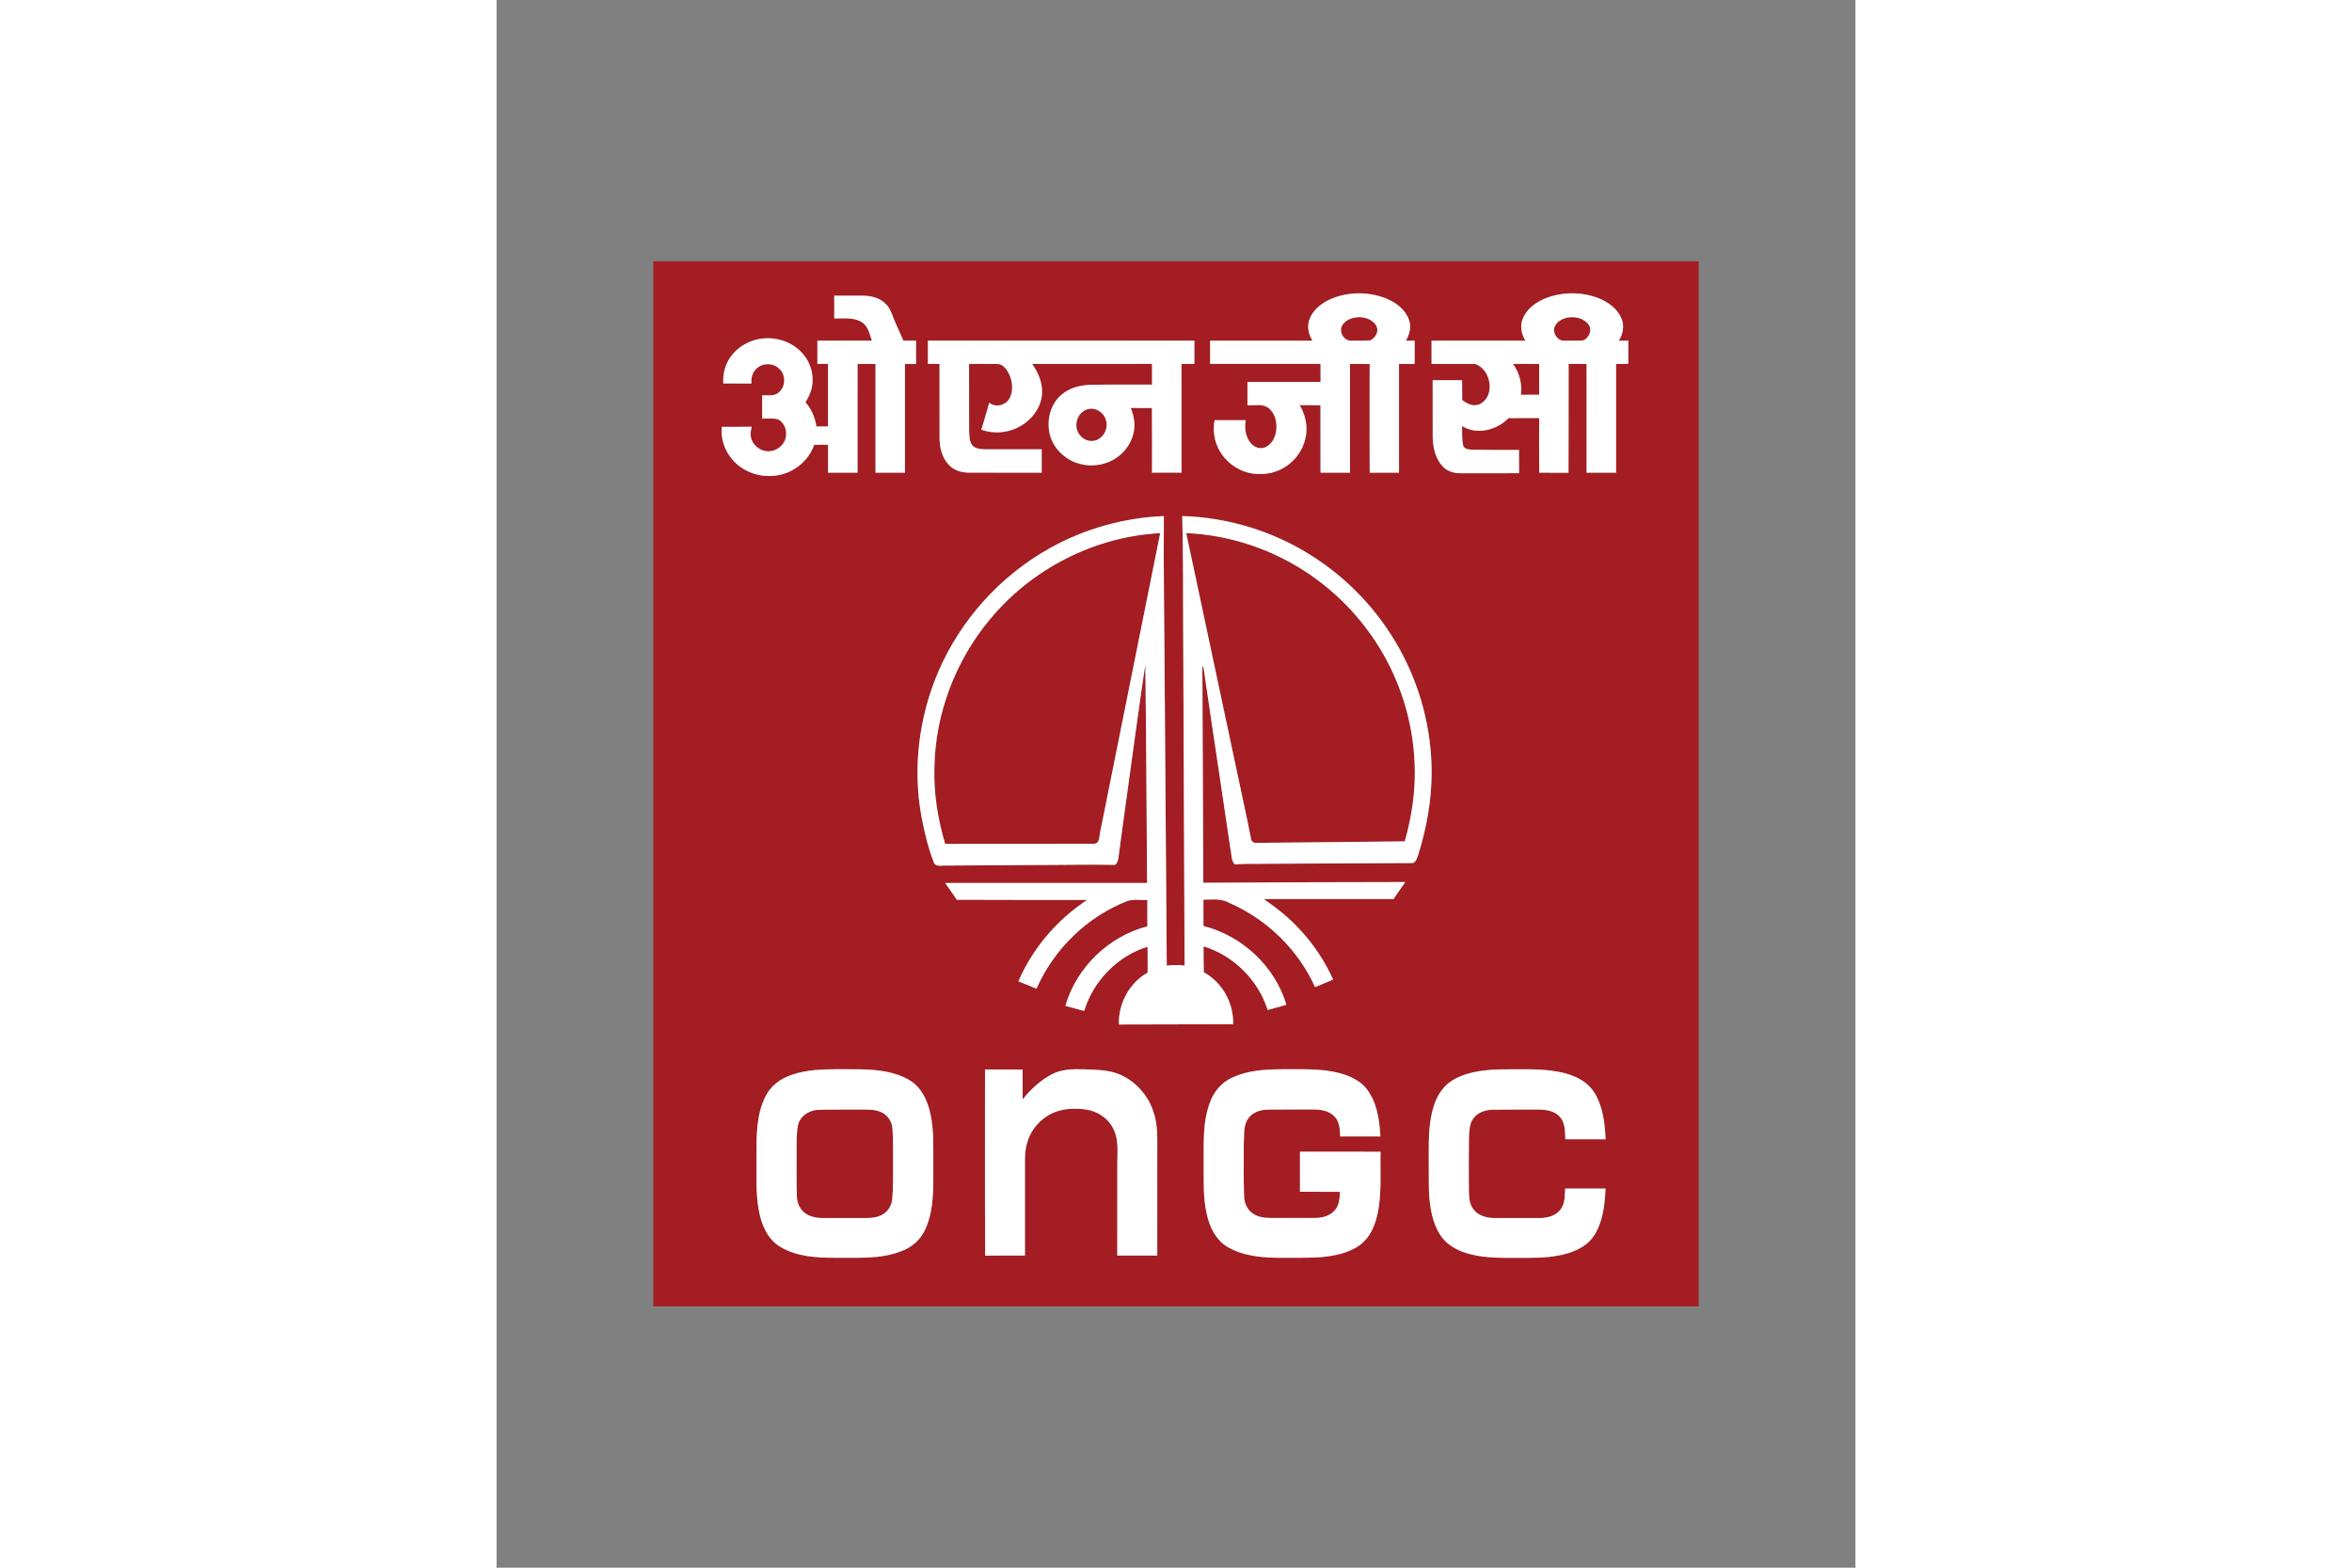
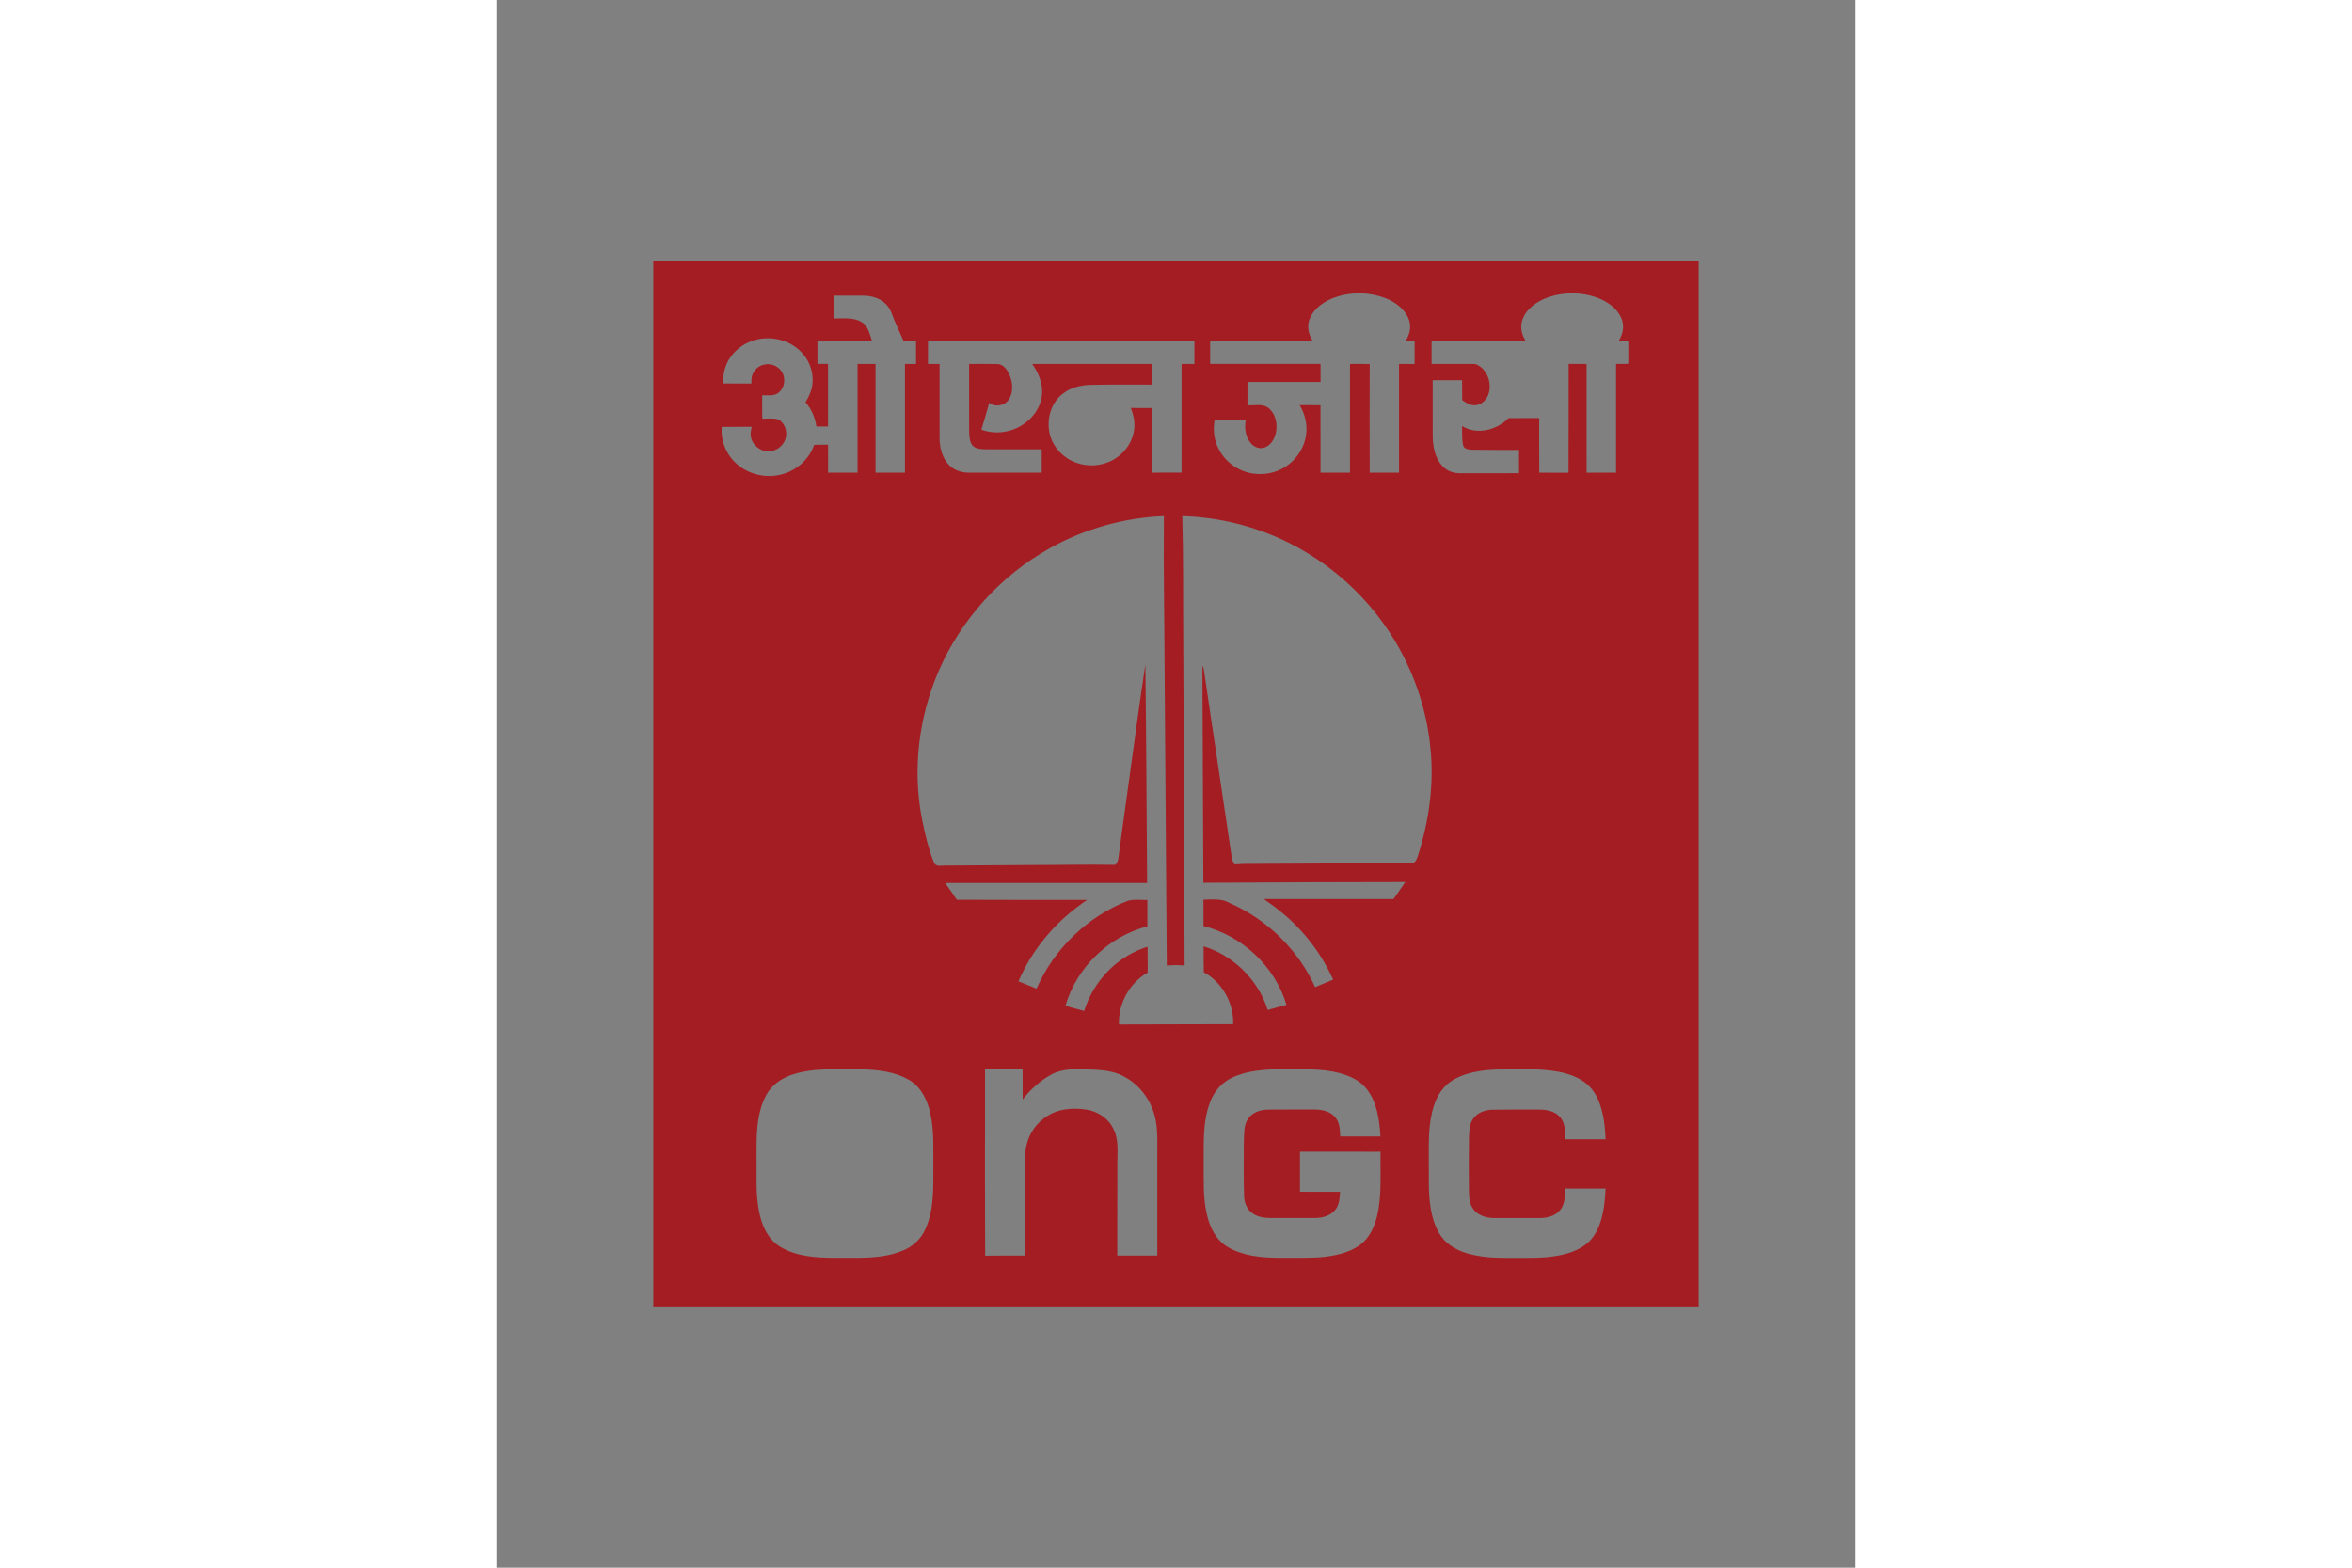
<svg xmlns="http://www.w3.org/2000/svg" height="800" width="1200" version="1.0" viewBox="-150 -250 1300 1500">
  <rect x="-150" y="-250" width="1300" height="1500" fill="#808080" stroke="none" />
  <g fill="#a41d23">
    <path d="M0 0h1000v1000H0V0m648.86 35.78c-8.86 3.77-17.39 10.06-20.97 19.31-2.85 6.85-1.17 14.75 2.66 20.87-32.63-.02-65.26-.01-97.89 0-.01 7.41-.01 14.83 0 22.25 35.2 0 70.39 0 105.59-.01.07 5.75.03 11.5.03 17.25-23.31.03-46.62.01-69.93.01 0 7.43.01 14.86 0 22.29 6.45.51 13.59-1.65 19.42 2.08 6.9 4.94 9.24 14.2 8.1 22.27-.86 6.55-4.35 13.47-10.8 15.98-4.95 2.06-10.66-.34-13.81-4.37-4.87-6.01-5.89-14.24-4.61-21.66-9.91.08-19.81.01-29.72.04-1.42 8.14-.83 16.73 2.44 24.38 5.62 13.85 18.83 24.23 33.58 26.56 11.4 1.91 23.56-.61 33.04-7.28 10.17-6.95 17.23-18.38 18.54-30.66 1.22-9.51-1.35-19.22-6.2-27.4 6.62.01 13.25-.1 19.88.09.02 21.5-.01 42.99.02 64.49 9.41-.01 18.82 0 28.23 0 .01-34.68 0-69.36 0-104.04 6.27.02 12.55-.15 18.82.09-.13 34.65-.08 69.3.01 103.95 9.35-.01 18.7 0 28.05 0 .01-34.68 0-69.36.01-104.04 4.95-.04 9.91-.04 14.87.05.13-7.46.05-14.92.06-22.38-2.8.05-5.59.06-8.38.07 3.53-5.84 5.34-13.15 3.04-19.78-3.38-9.86-12.3-16.62-21.62-20.5-16.62-6.67-35.88-6.76-52.46.09m204.77-.41c-9.17 3.7-18.06 10.01-21.86 19.48-2.95 6.88-1.35 14.88 2.54 21.05-29.94-.03-59.88.04-89.82.05-.02 7.42-.02 14.84 0 22.26 12.48-.01 24.96-.01 37.45.05 2.1.08 4.4-.37 6.31.81 9.56 4.84 13.8 17.08 10.99 27.13-1.61 5.58-6.17 10.77-12.17 11.45-4.95.71-9.46-2.05-13.28-4.84 0-6.34-.12-12.68-.08-19.02h-28.17c.02 18.05-.05 36.09.04 54.14.18 9.95 2.39 20.65 9.37 28.15 4.3 4.74 10.79 6.8 17.05 6.73 18.73.01 37.46.1 56.19-.05-.12-7.43-.03-14.86-.05-22.29-15.01.06-30.01.09-45.01-.16-3.06-.26-7.41-.44-8.39-4.04-1.44-6.1-.91-12.44-1.03-18.65 14.08 8.95 33.3 3.89 44.42-7.55 9.76-.07 19.52-.09 29.28-.07.06 17.44-.09 34.88.08 52.31 9.33-.06 18.67-.08 28 .01.23-34.7-.01-69.41.12-104.12 5.71.02 11.43-.01 17.15.02.02 34.68-.01 69.36.01 104.05H921V98.22c3.86-.19 7.86.31 11.66-.28.12-7.31.04-14.63 0-21.94-3.01-.07-6.01-.07-9.01-.04 3.87-6.18 5.49-14.18 2.58-21.07-3.8-9.44-12.63-15.76-21.78-19.48-16.14-6.31-34.66-6.32-50.82-.04m-680.55-2.46c0 7.26-.02 14.52.01 21.78 8.68.14 18.13-1.24 25.99 3.31 6.31 3.77 7.86 11.47 10 17.93-17.37.05-34.74 0-52.11.03-.01 7.41-.01 14.83 0 22.24 3.38.01 6.76.01 10.15.01.06 19.95.02 39.91.02 59.87-3.72.01-7.45.01-11.17 0-1.18-8.52-4.72-16.69-10.39-23.19 3.49-5.73 6.38-12.09 6.71-18.89.75-9.78-2.64-19.74-9-27.18-8.53-10.19-22.07-15.68-35.26-15.14-13 .24-25.82 6.66-33.59 17.13-5.62 7.4-8.14 16.87-7.48 26.1 8.97.03 17.94-.03 26.91.04-.42-4.14.31-8.5 2.81-11.9 5-7.49 16.38-8.78 23.09-2.86 7.09 5.54 7.23 17.27.49 23.14-4.28 4.16-10.73 2.61-16.11 2.91.04 7.44-.09 14.88.07 22.31 5.12.16 10.43-.79 15.39.82 6.47 3.54 8.97 12.09 6.69 18.88-2.16 6.41-8.42 11.19-15.18 11.53-8.21.63-16.33-5.55-17.79-13.67-.73-3.27.15-6.56.78-9.77-9.55.13-19.1.02-28.66.06-1.57 16 7.06 32.21 20.86 40.3 13.24 8.08 30.59 9.03 44.57 2.26 10.61-4.98 19.15-14.26 23.04-25.33 4.4-.2 8.82-.06 13.23-.08.01 8.9-.02 17.81.01 26.72 9.39-.01 18.79 0 28.18 0 .02-34.68-.01-69.37.02-104.05 5.72-.02 11.45-.03 17.18.01 0 34.68-.01 69.36 0 104.04h28.17c.01-34.67 0-69.35 0-104.03 3.52-.05 7.05-.04 10.58-.03 0-7.44 0-14.87-.01-22.31-4.03 0-8.05.01-12.08-.01-3.09-6.88-6.2-13.75-9.15-20.69-1.87-5.14-3.73-10.58-7.78-14.45-5.53-5.6-13.63-7.74-21.29-7.84-9.3-.03-18.6 0-27.9 0m89.64 42.99c-.02 7.44-.01 14.87-.01 22.31 3.7 0 7.4-.01 11.09.01.03 23.57 0 47.14.02 70.71-.02 9.22 2.32 19.03 8.87 25.86 4.91 5.29 12.32 7.51 19.38 7.46 23.15.04 46.3.01 69.45.02 0-7.46.01-14.91-.01-22.37-17.81-.01-35.63.02-53.45-.01-4.46-.2-9.81-.19-12.97-3.89-2.98-3.97-2.77-9.22-2.99-13.93-.05-21.29.04-42.58-.05-63.87 9 .05 18-.08 27 .09 4.3-.01 7.7 3.3 9.75 6.79 4.77 7.81 6.36 18.29 1.7 26.52-3.78 6.46-13.31 8.57-19.21 3.69-2.21 8.68-4.98 17.21-7.49 25.81 13.83 5.09 30.1 2.54 41.85-6.32 8.81-6.54 15.47-16.62 16.13-27.77.83-10.4-3.44-20.47-9.37-28.79 38.22-.02 76.44-.01 114.66-.01.01 6.59 0 13.19 0 19.79-19.04.11-38.08-.22-57.12.18-9.93.06-20.28 2.19-28.21 8.5-11.81 8.91-16.04 25.45-12.33 39.42 3.21 12.19 12.93 22.19 24.69 26.48 11.3 4.29 24.42 3.47 35.08-2.23 9.95-5.23 17.65-14.77 20.12-25.79 2.04-8.11.47-16.61-2.59-24.25 6.76.14 13.52.09 20.28.06.19 20.63.03 41.26.08 61.89 9.41-.11 18.81-.02 28.22-.05.01-34.67-.02-69.33.01-103.99 4.09-.02 8.18-.01 12.28-.01.01-7.42.01-14.84 0-22.26-84.96-.01-169.91.04-254.86-.05m116.81 198.49c-47.27 26.24-85.42 68.48-106.83 118.11-18.84 43.93-24.88 93.43-15.87 140.46 2.8 14.2 6.12 28.43 11.41 41.91 1.49 4.72 6.92 3.29 10.69 3.33 27.7-.21 55.4-.29 83.09-.53 26.56.04 53.12-.63 79.67-.15 1.88-1.23 2.59-3.65 3.08-5.73 2.71-20.99 5.74-41.93 8.58-62.9 5.76-41.04 11.1-82.16 17.31-123.13.84 69.69 1.18 139.39 1.68 209.09-64.39 0-128.77 0-193.16-.01 3.69 5.38 7.56 10.62 11.14 16.07 41.55.24 83.11.09 124.67.15-2.21 1.59-4.58 2.97-6.65 4.74l.06.93-.31-.84c-25.57 18.61-46.35 43.96-58.83 73.06 5.78 2.32 11.55 4.64 17.31 7 16.61-37.93 48.57-68.98 87.22-83.98 6.08-1.78 12.53-.64 18.78-.87-.11 8.41.15 16.83.05 25.24-36.95 9.51-67.89 39.39-78.44 76.09 5.96 1.71 11.99 3.2 17.98 4.86 8.7-28.61 31.93-52.71 60.64-61.44-.05 8.27.26 16.55.04 24.82-17.43 9.7-28.2 29.75-27.43 49.6 36.42-.04 72.84-.24 109.26-.27.7-20.05-10.43-40.12-28.09-49.73-.26-8.27-.12-16.54-.22-24.8 28.71 8.78 52.35 32.28 61.38 60.91 5.95-1.68 11.93-3.3 17.89-4.98-10.92-36.69-42.33-66.08-79.36-75.37.1-8.4-.15-16.81-.03-25.21 8.36-.04 17.28-1.3 24.87 3.12 35.91 15.65 65.83 44.78 81.94 80.54 5.76-2.39 11.56-4.71 17.28-7.2-7.77-17.22-18.29-33.19-31.1-47.09-10.39-11.48-22.52-21.23-35.27-29.95 41.37-.07 82.74-.02 124.11-.03 3.79-5.4 7.53-10.83 11.29-16.25-64.41.09-128.81.27-193.21.7-.23-69.27-.71-138.54-.92-207.81l1.27 2.99c8.67 59.76 17.89 119.44 26.61 179.19.24 2.91 1.17 5.74 3.03 8.03 10.26-.87 20.58-.34 30.87-.59 46.03-.31 92.05-.4 138.08-.67 4.15.42 5.34-4.38 6.47-7.4 10.43-32.93 15.4-67.87 11.85-102.35-3.91-41.22-18.6-81.32-42.09-115.39-19.09-27.77-43.87-51.62-72.44-69.5-36.63-23.14-79.58-36.15-122.89-37.35 1.12 38.71.64 77.45.92 116.18.52 104.62.83 209.25 1.32 313.88-5.68-.63-11.4-.56-17.06.08-.67-91.64-1.37-183.28-2.03-274.91-.2-51.75-1.21-103.49-.74-155.23-38.02 1.49-75.63 12.06-108.87 30.58M154.58 773.88c-7.55.76-15.1 2.06-22.28 4.58-10.31 3.45-19.8 10.25-24.74 20.14-9.12 17.6-8.91 38.04-8.85 57.35.3 17.69-1.08 35.59 2.39 53.06 2.48 13.09 8.3 26.74 20.16 33.89 15.72 9.56 34.81 10.54 52.73 10.56 21.12-.21 43.07 1.58 63.18-6.26 10.31-3.67 19.13-11.59 23.33-21.76 8.25-18.64 7.29-39.49 7.35-59.4-.16-16.74.86-33.71-2.76-50.18-2.57-12.34-8.36-25.02-19.39-31.92-14.2-8.78-31.36-10.42-47.68-10.8-14.48-.05-28.99-.49-43.44.74m162.71-.56c.1 59.37-.21 118.75.15 178.11 12.69-.23 25.38-.04 38.08-.09v-92.38c.11-5.7.69-11.46 2.47-16.89 3.68-11.82 12.6-21.8 23.81-26.99 9.73-4.5 20.82-4.88 31.3-3.6 11.4 1.37 22.32 8.44 27.19 19 4.98 10.09 3.63 21.61 3.58 32.48.03 29.45-.06 58.91-.05 88.37 12.75 0 25.51 0 38.26-.01.01-32.78 0-65.57.01-98.36 0-13.37.73-27.14-3.92-39.92-5.23-15.51-17.17-28.73-32.28-35.1-11.02-4.49-23.13-4.36-34.82-4.81-10.07-.34-20.64.01-29.79 4.71-10.95 5.86-20.37 14.37-27.97 24.14-.1-9.57.1-19.14-.11-28.7-11.97.1-23.94.02-35.91.04m236.81 7.6c-10.25 4.53-18.1 13.69-21.72 24.23-7.19 19.09-5.7 39.82-5.9 59.83.1 15.51-.62 31.24 2.91 46.47 2.62 12.31 8.58 24.73 19.66 31.51 14.67 8.69 32.21 10.38 48.92 10.51 13.36-.13 26.74.36 40.08-.53 13.2-1.24 26.97-3.75 37.93-11.71 9.28-6.78 14.11-17.89 16.63-28.78 4.41-19.84 2.64-40.28 3.07-60.42-25.69-.18-51.39-.03-77.08-.07-.01 12.79 0 25.58 0 38.37 12.77.01 25.53-.01 38.3.01-.38 5.86-.59 12.32-4.5 17.09-4.5 5.88-12.28 7.95-19.38 7.96-14.01.02-28.02 0-42.03.01-5.99-.02-12.33-.7-17.38-4.19-5.36-3.5-8.27-9.93-8.46-16.2-.67-16.99-.19-33.99-.3-50.97.57-7.8-.65-16.43 3.84-23.31 4.12-6.4 12.06-8.97 19.35-9.05 13.67-.19 27.35-.01 41.02-.08 7.92-.25 16.93.58 22.64 6.76 4.91 5.01 5.15 12.44 5.35 19.02 12.83.03 25.67 0 38.51.02-1-16.03-3.21-33.24-13.7-46.13-6.25-7.64-15.68-11.74-24.96-14.4-17.9-4.76-36.6-3.62-54.93-3.79-16.18.11-32.95.91-47.87 7.84m211.85 1.9c-9.76 5.29-16.21 15.17-19.39 25.59-5.72 17.94-4.64 37-4.75 55.57.19 13.18-.51 26.44 1.44 39.53 1.48 10.41 4.4 20.95 10.54 29.64 6.71 9.23 17.45 14.47 28.33 17.02 14.32 3.68 29.21 3.36 43.88 3.37 13.29-.04 26.73.34 39.84-2.24 9.77-1.83 19.58-5.1 27.35-11.5 6.57-5.59 10.72-13.49 13.18-21.65 3.17-9.99 4.04-20.5 4.53-30.91-12.86.02-25.72 0-38.57.01-.49 6.72-.03 14.17-4.33 19.84-4.5 6.24-12.62 8.34-19.95 8.37-14.66-.01-29.31.04-43.97-.03-7.35-.08-15.39-2.42-19.81-8.7-3.81-5.06-3.95-11.69-4.08-17.75-.15-16.99-.18-33.98.07-50.97.33-5.99.34-12.54 4.01-17.62 4.14-5.99 11.71-8.54 18.74-8.62 14.33-.21 28.66-.03 42.99-.11 7.53-.13 16.05 1.07 21.31 7.05 5.17 5.82 4.86 14.1 5.12 21.39h38.5c-.64-15.26-2.41-31.21-10.59-44.48-5.97-9.7-16.54-15.54-27.28-18.45-18.9-5.18-38.71-3.88-58.09-4-16.67.17-34.15 1.37-49.02 9.65z" />
-     <path d="M668.39 54.51c5.98-1.87 12.81-1.26 18.19 2.04 3.01 1.87 5.62 4.83 6.02 8.47.38 4.53-2.78 8.71-6.71 10.63-5.94.65-11.94.05-17.91.35-6.75.53-12.07-7.51-9.48-13.62 1.79-4.03 5.76-6.65 9.89-7.87zm203.1.18c8.1-2.73 18.62-1.02 23.6 6.49 3.29 5.19-.22 12.15-5.41 14.49-5.87.51-11.79.18-17.68.23-7.08 1-12.83-8.2-9.29-14.27 1.8-3.42 5.19-5.7 8.78-6.94zm-49.18 43.52c8.37.04 16.76-.09 25.14.07-.07 9.8-.02 19.61-.03 29.42-5.83.07-11.65-.01-17.47.05 1.38-10.39-1.33-21.16-7.64-29.54zM415.4 141.55c7.15-2.13 15.08 2.59 17.35 9.54 3.33 8.5-2.35 19.52-11.64 20.74-8.53 1.3-16.54-6.42-16.44-14.86-.2-6.7 4.12-13.56 10.73-15.42zm-93.08 200.7c39.86-48.14 100.08-78.93 162.58-82.14-19.2 95.59-38.44 191.16-57.57 286.76-.78 3.66-.25 9.97-5.36 10.41-47.6.15-95.21.09-142.81.18-7.02-23.78-11.06-48.58-10.28-73.42.96-51.51 20.34-102.36 53.44-141.79zm187.48-82.18c42.13 1.79 83.6 15.85 118.33 39.73 28.7 19.61 52.83 45.83 70.1 75.99 21.15 36.87 31.75 79.73 30.07 122.21-.74 19.31-4.19 38.45-9.43 57.03-47.3.65-94.6.87-141.89 1.44-2.27.31-4.52-1.13-5.1-3.35-3.77-19.78-8.27-39.45-12.37-59.18-16.56-77.96-33.21-155.9-49.71-233.87zM152.5 812.73c3.41-.97 6.99-.87 10.5-.99 13.32-.24 26.64.02 39.96-.07 6.04-.04 12.42.5 17.62 3.89 4.77 3.11 7.78 8.61 8.2 14.27.75 10.7.55 21.43.57 32.16-.03 11.7.25 23.42-.77 35.09-.52 5.62-3.35 11.17-8.15 14.31-5.09 3.45-11.43 4.09-17.42 4.08-13.67-.03-27.33.02-40.99-.03-6.77-.04-14.08-1.48-19-6.49-3.62-3.67-5.47-8.81-5.68-13.9-.57-14.02-.22-28.05-.3-42.07.07-8.98-.34-18.06 1.45-26.91 1.63-6.67 7.6-11.53 14.01-13.34z" />
  </g>
-   <path d="M648.86 35.78c16.58-6.85 35.84-6.76 52.46-.09 9.32 3.88 18.24 10.64 21.62 20.5 2.3 6.63.49 13.94-3.04 19.78 2.79-.01 5.58-.02 8.38-.07-.01 7.46.07 14.92-.06 22.38-4.96-.09-9.92-.09-14.87-.05-.01 34.68 0 69.36-.01 104.04-9.35 0-18.7-.01-28.05 0-.09-34.65-.14-69.3-.01-103.95-6.27-.24-12.55-.07-18.82-.09 0 34.68.01 69.36 0 104.04-9.41 0-18.82-.01-28.23 0-.03-21.5 0-42.99-.02-64.49-6.63-.19-13.26-.08-19.88-.09 4.85 8.18 7.42 17.89 6.2 27.4-1.31 12.28-8.37 23.71-18.54 30.66-9.48 6.67-21.64 9.19-33.04 7.28-14.75-2.33-27.96-12.71-33.58-26.56-3.27-7.65-3.86-16.24-2.44-24.38 9.91-.03 19.81.04 29.72-.04-1.28 7.42-.26 15.65 4.61 21.66 3.15 4.03 8.86 6.43 13.81 4.37 6.45-2.51 9.94-9.43 10.8-15.98 1.14-8.07-1.2-17.33-8.1-22.27-5.83-3.73-12.97-1.57-19.42-2.08.01-7.43 0-14.86 0-22.29 23.31 0 46.62.02 69.93-.01 0-5.75.04-11.5-.03-17.25-35.2.01-70.39.01-105.59.01-.01-7.42-.01-14.84 0-22.25 32.63-.01 65.26-.02 97.89 0-3.83-6.12-5.51-14.02-2.66-20.87 3.58-9.25 12.11-15.54 20.97-19.31m19.53 18.73c-4.13 1.22-8.1 3.84-9.89 7.87-2.59 6.11 2.73 14.15 9.48 13.62 5.97-.3 11.97.3 17.91-.35 3.93-1.92 7.09-6.1 6.71-10.63-.4-3.64-3.01-6.6-6.02-8.47-5.38-3.3-12.21-3.91-18.19-2.04zm185.24-19.14c16.16-6.28 34.68-6.27 50.82.04 9.15 3.72 17.98 10.04 21.78 19.48 2.91 6.89 1.29 14.89-2.58 21.07 3-.03 6-.03 9.01.04.04 7.31.12 14.63 0 21.94-3.8.59-7.8.09-11.66.28v104.05h-28.23c-.02-34.69.01-69.37-.01-104.05-5.72-.03-11.44 0-17.15-.02-.13 34.71.11 69.42-.12 104.12-9.33-.09-18.67-.07-28-.01-.17-17.43-.02-34.87-.08-52.31-9.76-.02-19.52 0-29.28.07-11.12 11.44-30.34 16.5-44.42 7.55.12 6.21-.41 12.55 1.03 18.65.98 3.6 5.33 3.78 8.39 4.04 15 .25 30 .22 45.01.16.02 7.43-.07 14.86.05 22.29-18.73.15-37.46.06-56.19.05-6.26.07-12.75-1.99-17.05-6.73-6.98-7.5-9.19-18.2-9.37-28.15-.09-18.05-.02-36.09-.04-54.14h28.17c-.04 6.34.08 12.68.08 19.02 3.82 2.79 8.33 5.55 13.28 4.84 6-.68 10.56-5.87 12.17-11.45 2.81-10.05-1.43-22.29-10.99-27.13-1.91-1.18-4.21-.73-6.31-.81-12.49-.06-24.97-.06-37.45-.05-.02-7.42-.02-14.84 0-22.26 29.94-.01 59.88-.08 89.82-.05-3.89-6.17-5.49-14.17-2.54-21.05 3.8-9.47 12.69-15.78 21.86-19.48m17.86 19.32c-3.59 1.24-6.98 3.52-8.78 6.94-3.54 6.07 2.21 15.27 9.29 14.27 5.89-.05 11.81.28 17.68-.23 5.19-2.34 8.7-9.3 5.41-14.49-4.98-7.51-15.5-9.22-23.6-6.49m-49.18 43.52c6.31 8.38 9.02 19.15 7.64 29.54 5.82-.06 11.64.02 17.47-.05.01-9.81-.04-19.62.03-29.42-8.38-.16-16.77-.03-25.14-.07zm-649.23-65.3c9.3 0 18.6-.03 27.9 0 7.66.1 15.76 2.24 21.29 7.84 4.05 3.87 5.91 9.31 7.78 14.45 2.95 6.94 6.06 13.81 9.15 20.69 4.03.02 8.05.01 12.08.01.01 7.44.01 14.87.01 22.31-3.53-.01-7.06-.02-10.58.03 0 34.68.01 69.36 0 104.03h-28.17c-.01-34.68 0-69.36 0-104.04-5.73-.04-11.46-.03-17.18-.01-.03 34.68 0 69.37-.02 104.05-9.39 0-18.79-.01-28.18 0-.03-8.91 0-17.82-.01-26.72-4.41.02-8.83-.12-13.23.08-3.89 11.07-12.43 20.35-23.04 25.33-13.98 6.77-31.33 5.82-44.57-2.26-13.8-8.09-22.43-24.3-20.86-40.3 9.56-.04 19.11.07 28.66-.06-.63 3.21-1.51 6.5-.78 9.77 1.46 8.12 9.58 14.3 17.79 13.67 6.76-.34 13.02-5.12 15.18-11.53 2.28-6.79-.22-15.34-6.69-18.88-4.96-1.61-10.27-.66-15.39-.82-.16-7.43-.03-14.87-.07-22.31 5.38-.3 11.83 1.25 16.11-2.91 6.74-5.87 6.6-17.6-.49-23.14-6.71-5.92-18.09-4.63-23.09 2.86-2.5 3.4-3.23 7.76-2.81 11.9-8.97-.07-17.94-.01-26.91-.04-.66-9.23 1.86-18.7 7.48-26.1 7.77-10.47 20.59-16.89 33.59-17.13 13.19-.54 26.73 4.95 35.26 15.14 6.36 7.44 9.75 17.4 9 27.18-.33 6.8-3.22 13.16-6.71 18.89 5.67 6.5 9.21 14.67 10.39 23.19 3.72.01 7.45.01 11.17 0 0-19.96.04-39.92-.02-59.87-3.39 0-6.77 0-10.15-.01-.01-7.41-.01-14.83 0-22.24 17.37-.03 34.74.02 52.11-.03-2.14-6.46-3.69-14.16-10-17.93-7.86-4.55-17.31-3.17-25.99-3.31-.03-7.26-.01-14.52-.01-21.78zm89.64 42.99c84.95.09 169.9.04 254.86.05.01 7.42.01 14.84 0 22.26-4.1 0-8.19-.01-12.28.01-.03 34.66 0 69.32-.01 103.99-9.41.03-18.81-.06-28.22.05-.05-20.63.11-41.26-.08-61.89-6.76.03-13.52.08-20.28-.06 3.06 7.64 4.63 16.14 2.59 24.25-2.47 11.02-10.17 20.56-20.12 25.79-10.66 5.7-23.78 6.52-35.08 2.23-11.76-4.29-21.48-14.29-24.69-26.48-3.71-13.97.52-30.51 12.33-39.42 7.93-6.31 18.28-8.44 28.21-8.5 19.04-.4 38.08-.07 57.12-.18 0-6.6.01-13.2 0-19.79-38.22 0-76.44-.01-114.66.01 5.93 8.32 10.2 18.39 9.37 28.79-.66 11.15-7.32 21.23-16.13 27.77-11.75 8.86-28.02 11.41-41.85 6.32 2.51-8.6 5.28-17.13 7.49-25.81 5.9 4.88 15.43 2.77 19.21-3.69 4.66-8.23 3.07-18.71-1.7-26.52-2.05-3.49-5.45-6.8-9.75-6.79-9-.17-18-.04-27-.09.09 21.29 0 42.58.05 63.87.22 4.71.01 9.96 2.99 13.93 3.16 3.7 8.51 3.69 12.97 3.89 17.82.03 35.64 0 53.45.01.02 7.46.01 14.91.01 22.37-23.15-.01-46.3.02-69.45-.02-7.06.05-14.47-2.17-19.38-7.46-6.55-6.83-8.89-16.64-8.87-25.86-.02-23.57.01-47.14-.02-70.71-3.69-.02-7.39-.01-11.09-.01 0-7.44-.01-14.87.01-22.31m152.68 65.65c-6.61 1.86-10.93 8.72-10.73 15.42-.1 8.44 7.91 16.16 16.44 14.86 9.29-1.22 14.97-12.24 11.64-20.74-2.27-6.95-10.2-11.67-17.35-9.54zm-35.87 132.84c33.24-18.52 70.85-29.09 108.87-30.58-.47 51.74.54 103.48.74 155.23.66 91.63 1.36 183.27 2.03 274.91 5.66-.64 11.38-.71 17.06-.08-.49-104.63-.8-209.26-1.32-313.88-.28-38.73.2-77.47-.92-116.18 43.31 1.2 86.26 14.21 122.89 37.35 28.57 17.88 53.35 41.73 72.44 69.5 23.49 34.07 38.18 74.17 42.09 115.39 3.55 34.48-1.42 69.42-11.85 102.35-1.13 3.02-2.32 7.82-6.47 7.4-46.03.27-92.05.36-138.08.67-10.29.25-20.61-.28-30.87.59-1.86-2.29-2.79-5.12-3.03-8.03-8.72-59.75-17.94-119.43-26.61-179.19l-1.27-2.99c.21 69.27.69 138.54.92 207.81 64.4-.43 128.8-.61 193.21-.7-3.76 5.42-7.5 10.85-11.29 16.25-41.37.01-82.74-.04-124.11.03 12.75 8.72 24.88 18.47 35.27 29.95 12.81 13.9 23.33 29.87 31.1 47.09-5.72 2.49-11.52 4.81-17.28 7.2-16.11-35.76-46.03-64.89-81.94-80.54-7.59-4.42-16.51-3.16-24.87-3.12-.12 8.4.13 16.81.03 25.21 37.03 9.29 68.44 38.68 79.36 75.37-5.96 1.68-11.94 3.3-17.89 4.98-9.03-28.63-32.67-52.13-61.38-60.91.1 8.26-.04 16.53.22 24.8 17.66 9.61 28.79 29.68 28.09 49.73-36.42.03-72.84.23-109.26.27-.77-19.85 10-39.9 27.43-49.6.22-8.27-.09-16.55-.04-24.82-28.71 8.73-51.94 32.83-60.64 61.44-5.99-1.66-12.02-3.15-17.98-4.86 10.55-36.7 41.49-66.58 78.44-76.09.1-8.41-.16-16.83-.05-25.24-6.25.23-12.7-.91-18.78.87-38.65 15-70.61 46.05-87.22 83.98-5.76-2.36-11.53-4.68-17.31-7 12.48-29.1 33.26-54.45 58.83-73.06l.31.84-.06-.93c2.07-1.77 4.44-3.15 6.65-4.74-41.56-.06-83.12.09-124.67-.15-3.58-5.45-7.45-10.69-11.14-16.07 64.39.01 128.77.01 193.16.01-.5-69.7-.84-139.4-1.68-209.09-6.21 40.97-11.55 82.09-17.31 123.13-2.84 20.97-5.87 41.91-8.58 62.9-.49 2.08-1.2 4.5-3.08 5.73-26.55-.48-53.11.19-79.67.15-27.69.24-55.39.32-83.09.53-3.77-.04-9.2 1.39-10.69-3.33-5.29-13.48-8.61-27.71-11.41-41.91-9.01-47.03-2.97-96.53 15.87-140.46 21.41-49.63 59.56-91.87 106.83-118.11m-57.21 67.86c-33.1 39.43-52.48 90.28-53.44 141.79-.78 24.84 3.26 49.64 10.28 73.42 47.6-.09 95.21-.03 142.81-.18 5.11-.44 4.58-6.75 5.36-10.41 19.13-95.6 38.37-191.17 57.57-286.76-62.5 3.21-122.72 34-162.58 82.14m187.48-82.18c16.5 77.97 33.15 155.91 49.71 233.87 4.1 19.73 8.6 39.4 12.37 59.18.58 2.22 2.83 3.66 5.1 3.35 47.29-.57 94.59-.79 141.89-1.44 5.24-18.58 8.69-37.72 9.43-57.03 1.68-42.48-8.92-85.34-30.07-122.21-17.27-30.16-41.4-56.38-70.1-75.99-34.73-23.88-76.2-37.94-118.33-39.73zM154.58 773.88c14.45-1.23 28.96-.79 43.44-.74 16.32.38 33.48 2.02 47.68 10.8 11.03 6.9 16.82 19.58 19.39 31.92 3.62 16.47 2.6 33.44 2.76 50.18-.06 19.91.9 40.76-7.35 59.4-4.2 10.17-13.02 18.09-23.33 21.76-20.11 7.84-42.06 6.05-63.18 6.26-17.92-.02-37.01-1-52.73-10.56-11.86-7.15-17.68-20.8-20.16-33.89-3.47-17.47-2.09-35.37-2.39-53.06-.06-19.31-.27-39.75 8.85-57.35 4.94-9.89 14.43-16.69 24.74-20.14 7.18-2.52 14.73-3.82 22.28-4.58m-2.08 38.85c-6.41 1.81-12.38 6.67-14.01 13.34-1.79 8.85-1.38 17.93-1.45 26.91.08 14.02-.27 28.05.3 42.07.21 5.09 2.06 10.23 5.68 13.9 4.92 5.01 12.23 6.45 19 6.49 13.66.05 27.32 0 40.99.03 5.99.01 12.33-.63 17.42-4.08 4.8-3.14 7.63-8.69 8.15-14.31 1.02-11.67.74-23.39.77-35.09-.02-10.73.18-21.46-.57-32.16-.42-5.66-3.43-11.16-8.2-14.27-5.2-3.39-11.58-3.93-17.62-3.89-13.32.09-26.64-.17-39.96.07-3.51.12-7.09.02-10.5.99zm164.79-39.41c11.97-.02 23.94.06 35.91-.04.21 9.56.01 19.13.11 28.7 7.6-9.77 17.02-18.28 27.97-24.14 9.15-4.7 19.72-5.05 29.79-4.71 11.69.45 23.8.32 34.82 4.81 15.11 6.37 27.05 19.59 32.28 35.1 4.65 12.78 3.92 26.55 3.92 39.92-.01 32.79 0 65.58-.01 98.36-12.75.01-25.51.01-38.26.01-.01-29.46.08-58.92.05-88.37.05-10.87 1.4-22.39-3.58-32.48-4.87-10.56-15.79-17.63-27.19-19-10.48-1.28-21.57-.9-31.3 3.6-11.21 5.19-20.13 15.17-23.81 26.99-1.78 5.43-2.36 11.19-2.47 16.89v92.38c-12.7.05-25.39-.14-38.08.09-.36-59.36-.05-118.74-.15-178.11zm236.81 7.6c14.92-6.93 31.69-7.73 47.87-7.84 18.33.17 37.03-.97 54.93 3.79 9.28 2.66 18.71 6.76 24.96 14.4 10.49 12.89 12.7 30.1 13.7 46.13-12.84-.02-25.68.01-38.51-.02-.2-6.58-.44-14.01-5.35-19.02-5.71-6.18-14.72-7.01-22.64-6.76-13.67.07-27.35-.11-41.02.08-7.29.08-15.23 2.65-19.35 9.05-4.49 6.88-3.27 15.51-3.84 23.31.11 16.98-.37 33.98.3 50.97.19 6.27 3.1 12.7 8.46 16.2 5.05 3.49 11.39 4.17 17.38 4.19 14.01-.01 28.02.01 42.03-.01 7.1-.01 14.88-2.08 19.38-7.96 3.91-4.77 4.12-11.23 4.5-17.09-12.77-.02-25.53 0-38.3-.01 0-12.79-.01-25.58 0-38.37 25.69.04 51.39-.11 77.08.07-.43 20.14 1.34 40.58-3.07 60.42-2.52 10.89-7.35 22-16.63 28.78-10.96 7.96-24.73 10.47-37.93 11.71-13.34.89-26.72.4-40.08.53-16.71-.13-34.25-1.82-48.92-10.51-11.08-6.78-17.04-19.2-19.66-31.51-3.53-15.23-2.81-30.96-2.91-46.47.2-20.01-1.29-40.74 5.9-59.83 3.62-10.54 11.47-19.7 21.72-24.23zm211.85 1.9c14.87-8.28 32.35-9.48 49.02-9.65 19.38.12 39.19-1.18 58.09 4 10.74 2.91 21.31 8.75 27.28 18.45 8.18 13.27 9.95 29.22 10.59 44.48h-38.5c-.26-7.29.05-15.57-5.12-21.39-5.26-5.98-13.78-7.18-21.31-7.05-14.33.08-28.66-.1-42.99.11-7.03.08-14.6 2.63-18.74 8.62-3.67 5.08-3.68 11.63-4.01 17.62-.25 16.99-.22 33.98-.07 50.97.13 6.06.27 12.69 4.08 17.75 4.42 6.28 12.46 8.62 19.81 8.7 14.66.07 29.31.02 43.97.03 7.33-.03 15.45-2.13 19.95-8.37 4.3-5.67 3.84-13.12 4.33-19.84 12.85-.01 25.71.01 38.57-.01-.49 10.41-1.36 20.92-4.53 30.91-2.46 8.16-6.61 16.06-13.18 21.65-7.77 6.4-17.58 9.67-27.35 11.5-13.11 2.58-26.55 2.2-39.84 2.24-14.67-.01-29.56.31-43.88-3.37-10.88-2.55-21.62-7.79-28.33-17.02-6.14-8.69-9.06-19.23-10.54-29.64-1.95-13.09-1.25-26.35-1.44-39.53.11-18.57-.97-37.63 4.75-55.57 3.18-10.42 9.63-20.3 19.39-25.59z" fill="#fff" />
</svg>